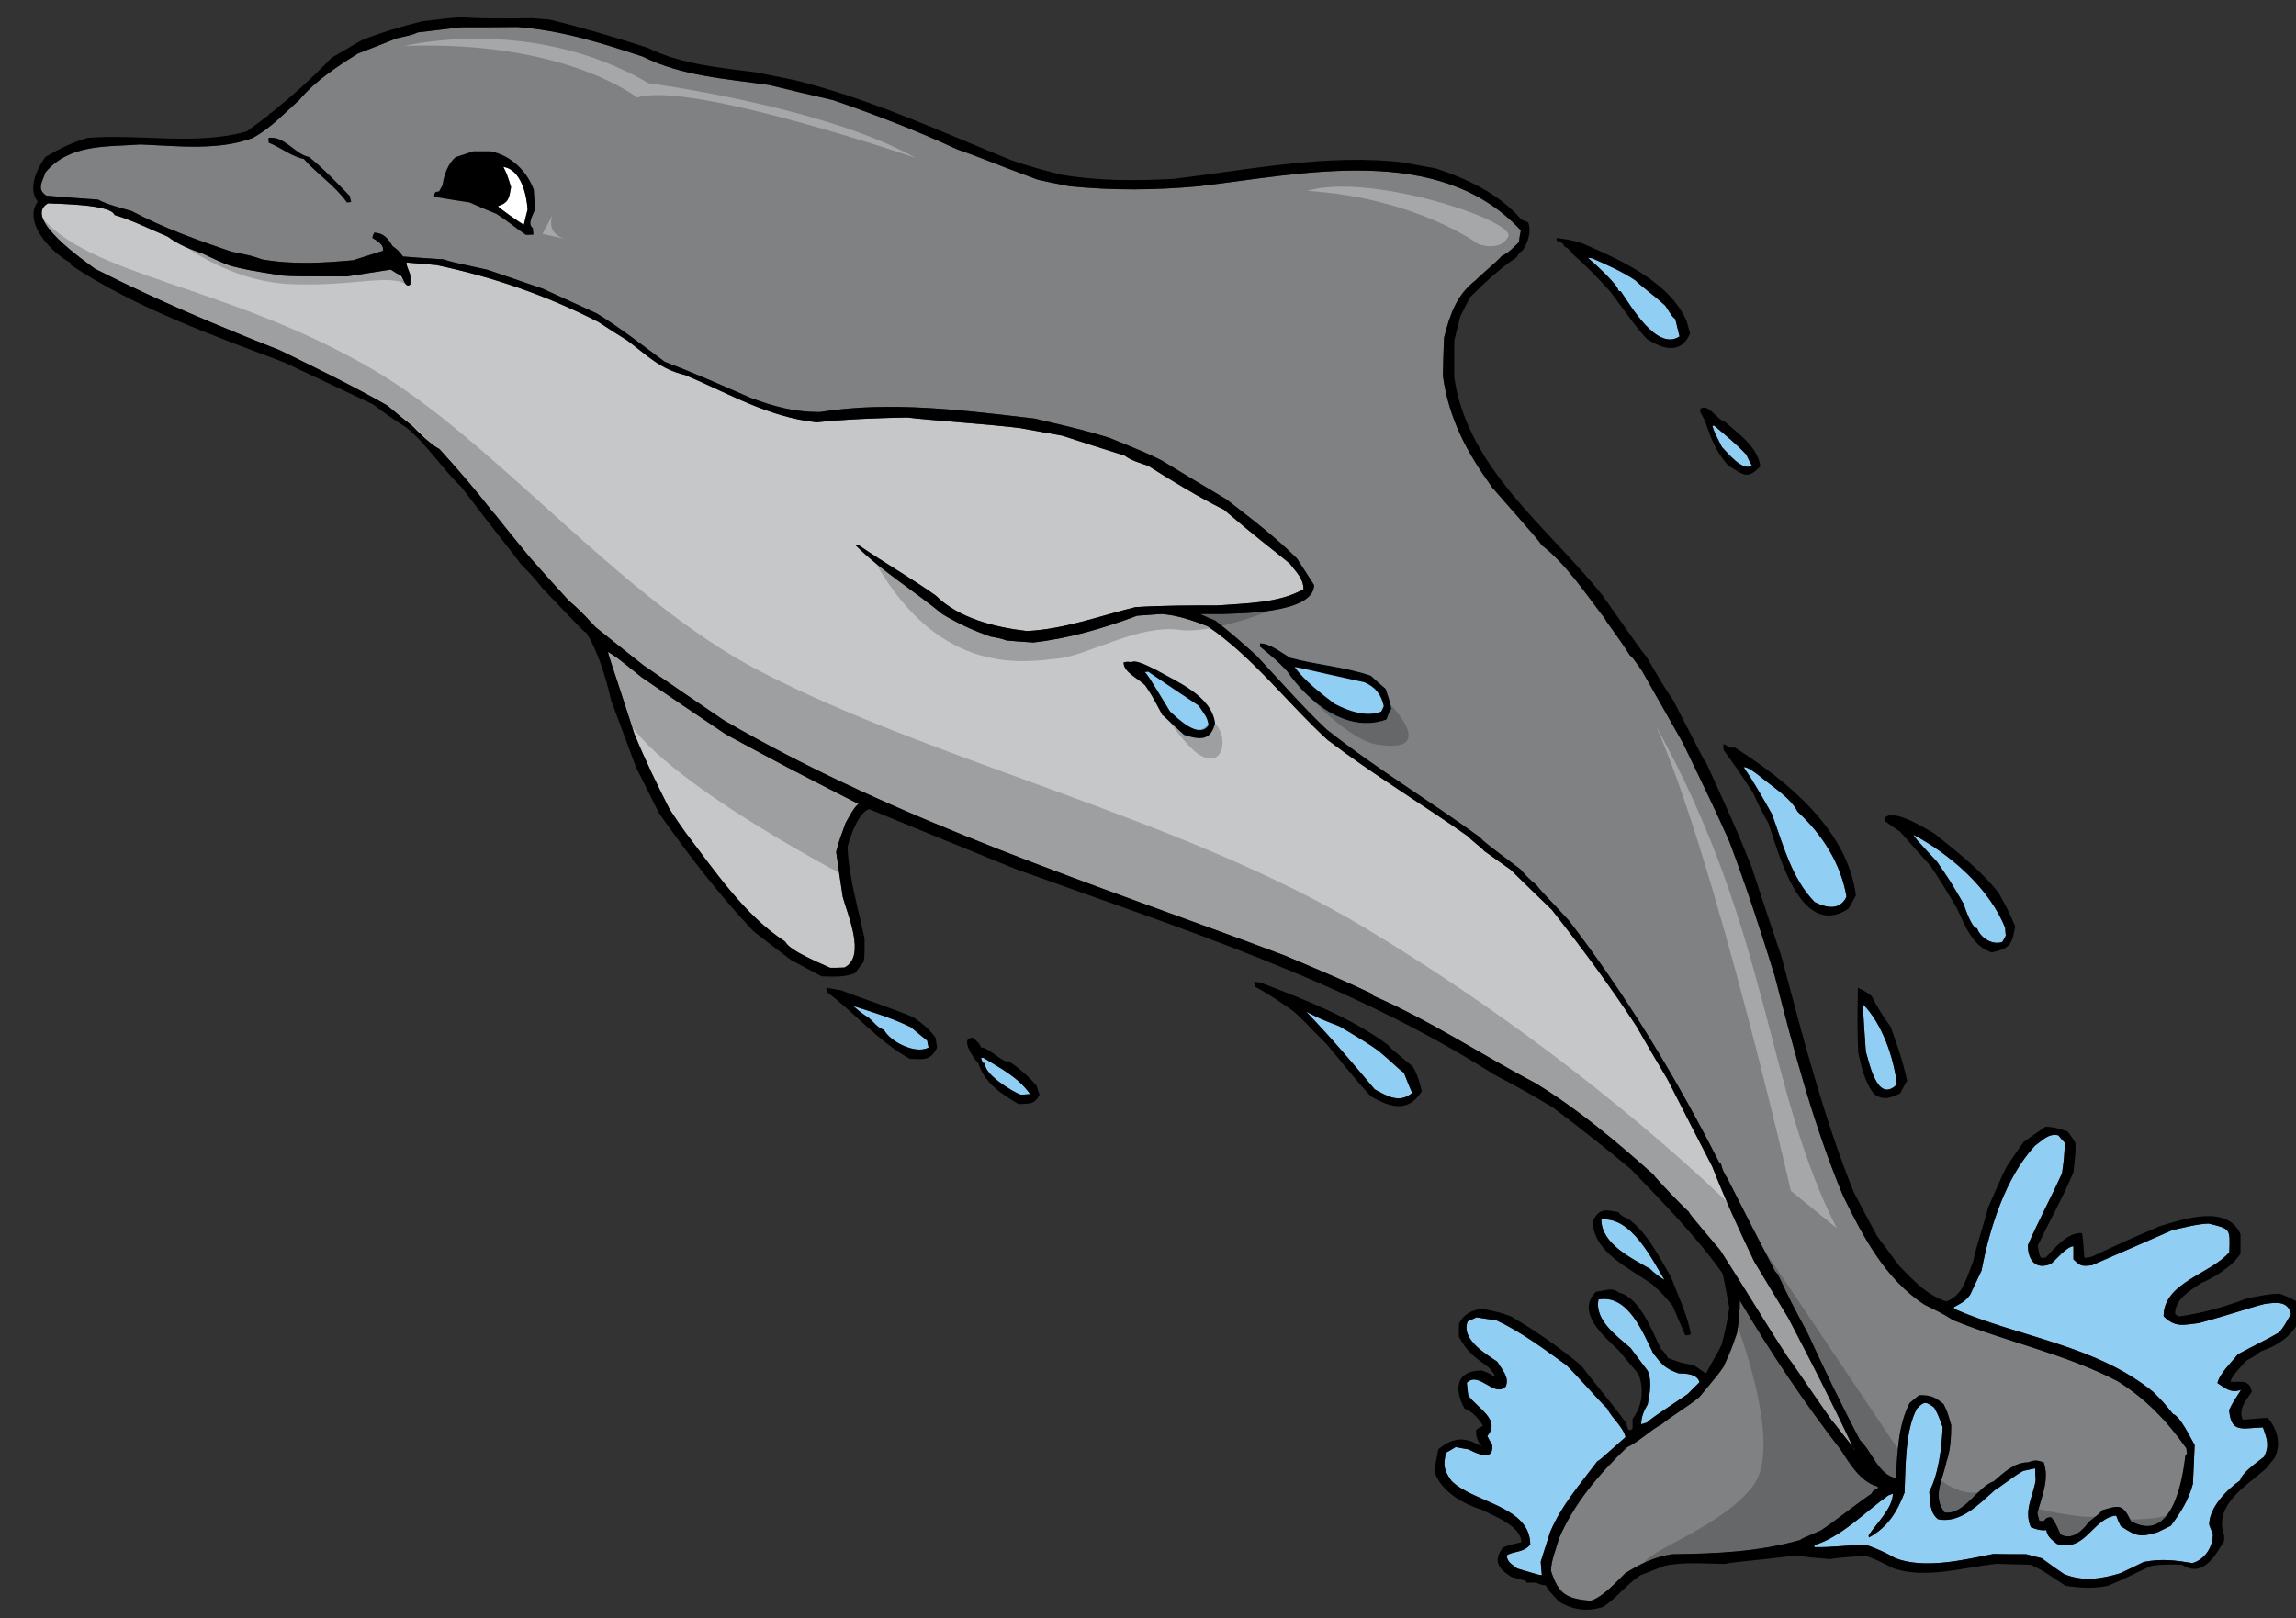
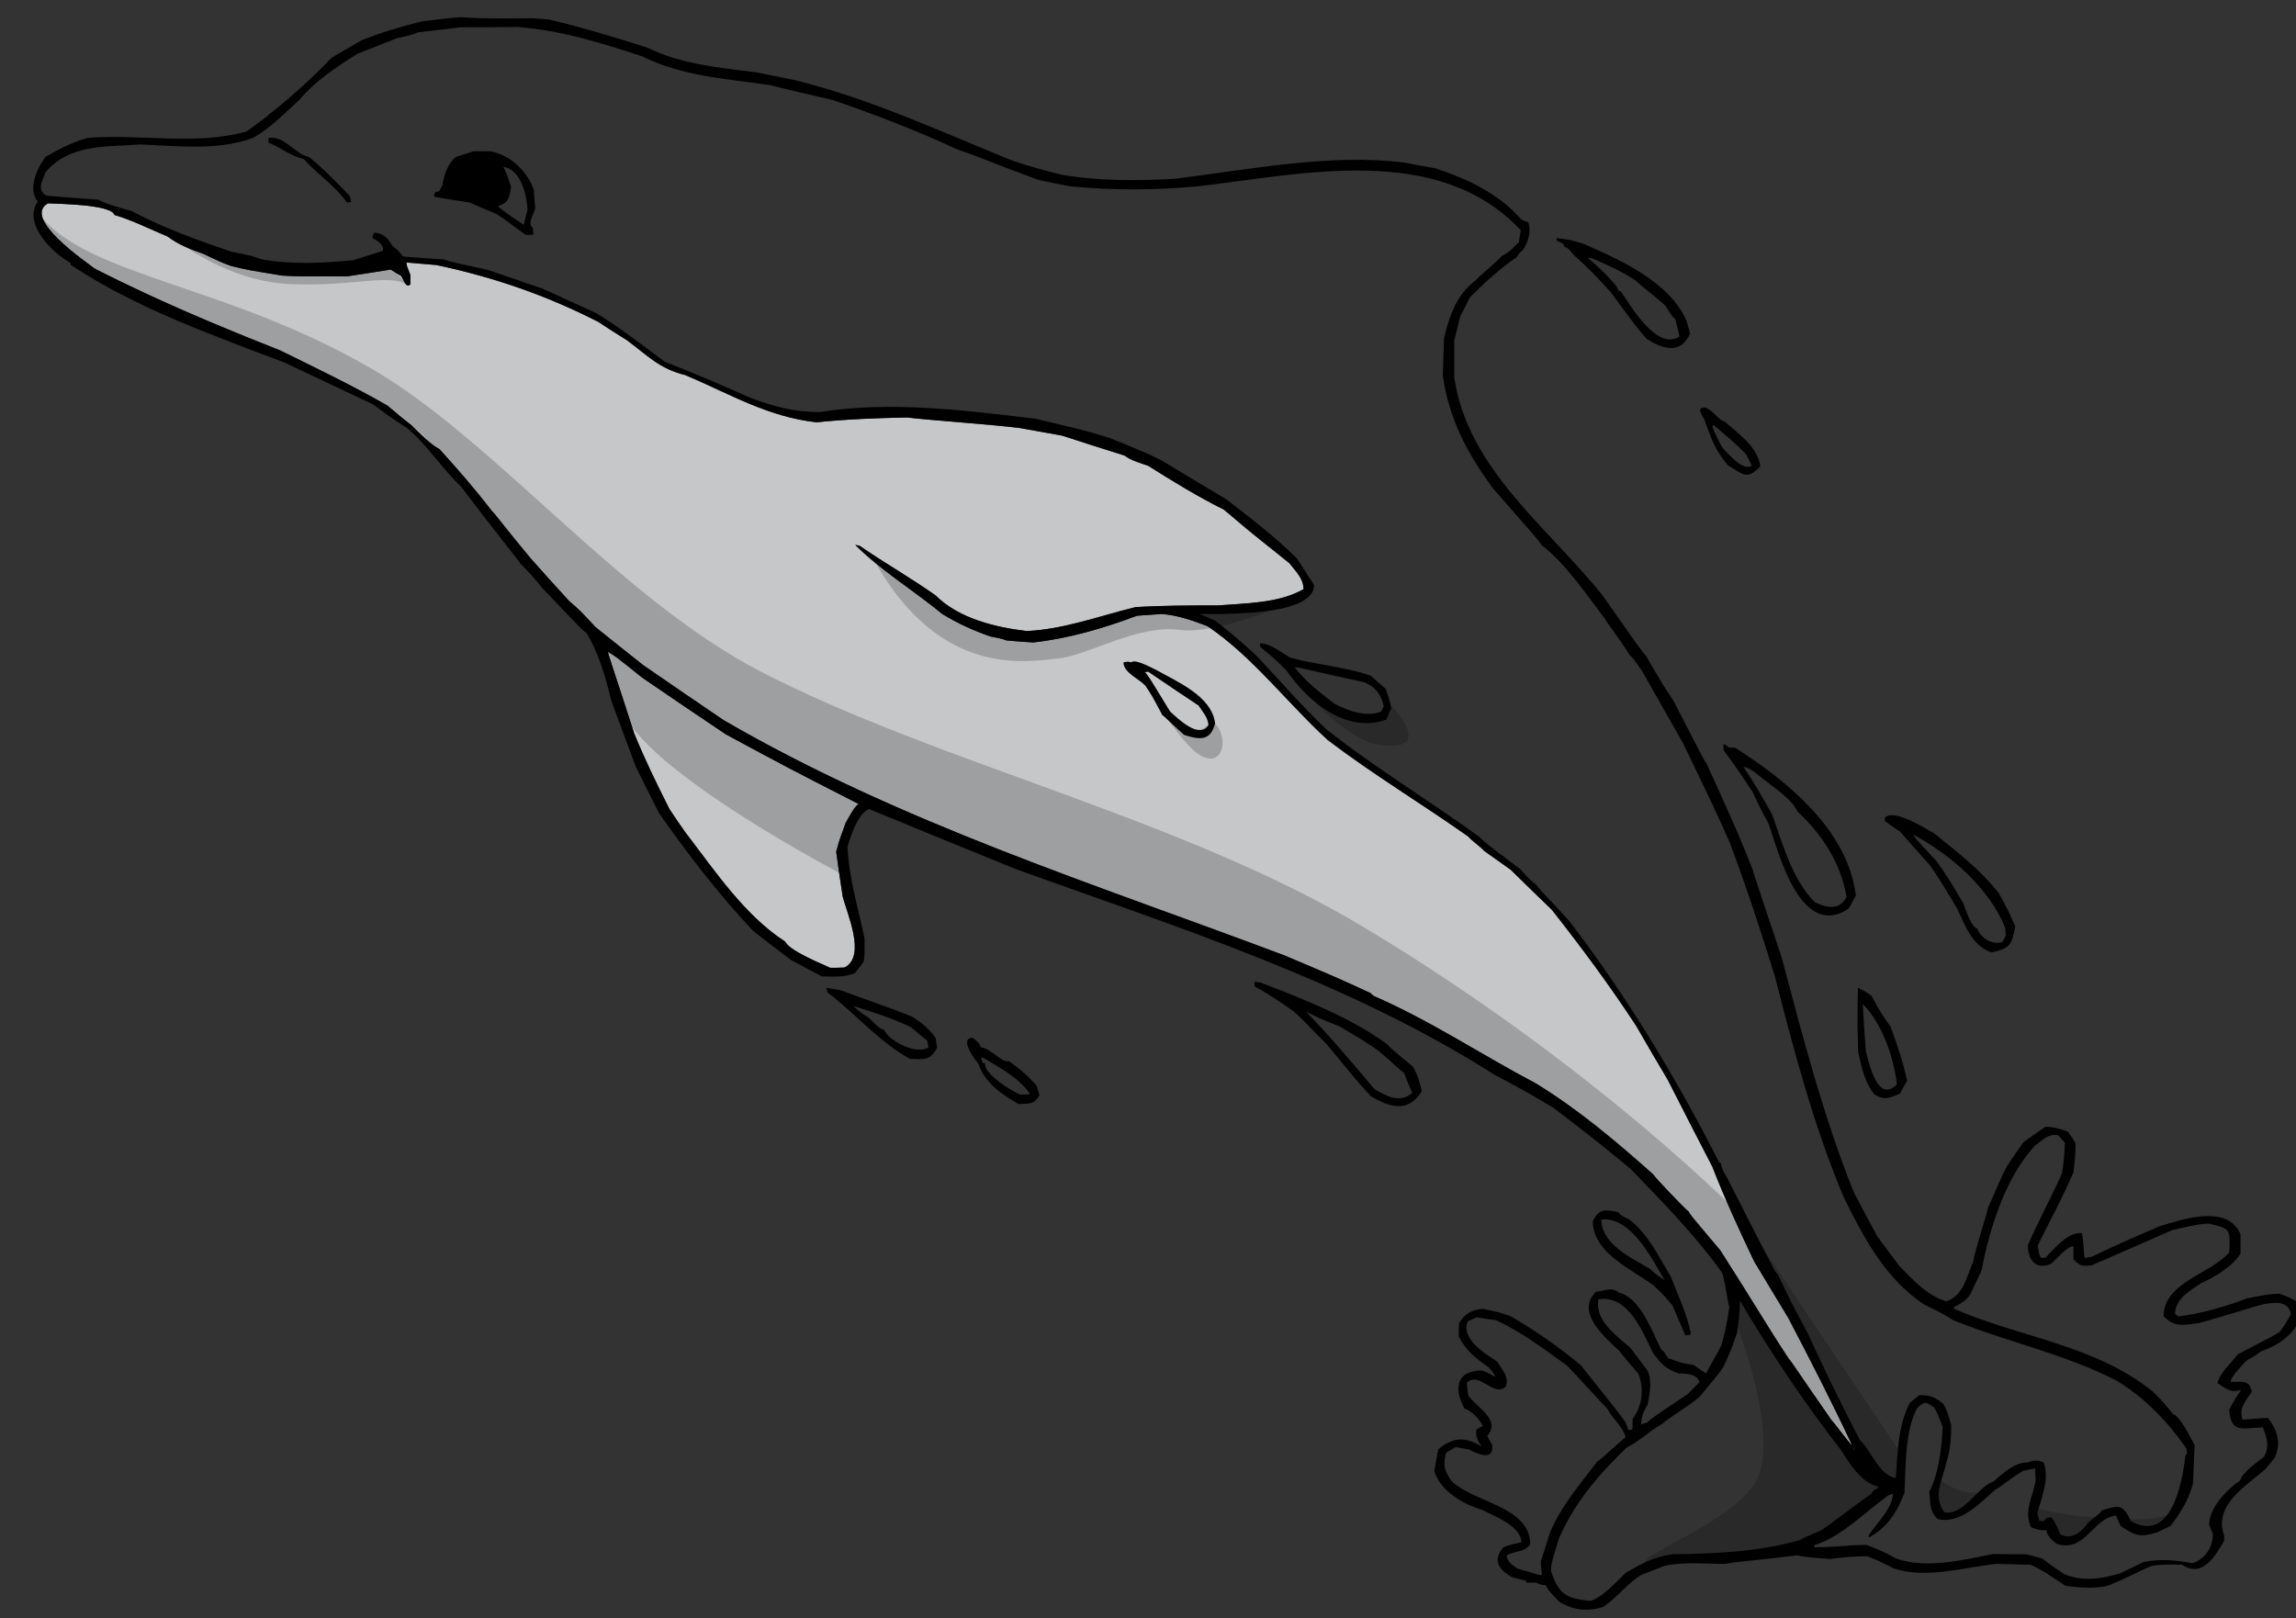
<svg xmlns="http://www.w3.org/2000/svg" version="1.1" id="Layer_1" x="0px" y="0px" width="200px" height="141px" viewBox="0 0 200 141" style="enable-background:new 0 0 200 141;" xml:space="preserve">
  <rect x="0" y="0" width="200" height="141" fill="#333333" stroke="none" />
-   <path id="color3" style="fill:#808183;" d="M4.032,17.045c1.487,0.123,2.998,0.249,4.51,0.346c0.768,0.422,2.057,0.744,2.923,0.992  c2.726,1.462,5.773,2.552,8.697,3.543c1.734,0.348,1.734,0.348,2.651,0.669c2.651,0.471,5.303,0.322,7.954,0.074  c0.843-0.273,1.71-0.545,2.577-0.818c0.174-0.52-0.569-0.917-0.892-1.114c0-0.175,0-0.175,0.149-0.472  c0.843,0.049,1.189,0.52,1.585,1.165c0.496,0.371,0.496,0.371,0.917,0.917c1.165,0.099,2.329,0.174,3.518,0.247  c0.793,0.248,0.793,0.248,3.866,0.916c1.586,0.546,3.171,1.091,4.782,1.636c1.561,0.719,3.122,1.438,4.707,2.156  c2.057,1.263,3.99,2.774,5.922,4.212c2.527,0.966,5.004,2.056,7.482,3.147c2.082,0.767,3.791,1.238,6.021,1.237  c6.146-0.99,12.612-0.148,18.732,0.57c4.212,0.991,4.212,0.991,6.467,1.66c3.221,1.313,3.221,1.313,4.584,1.981  c1.885,1.141,3.769,2.281,5.649,3.396c2.106,1.635,4.263,3.27,6.145,5.154c0.496,0.768,0.99,1.536,1.485,2.305  c0.001,2.551-6.862,2.453-7.827,2.526c-0.721,0-1.414,0-2.107,0c0.423,0.198,0.867,0.396,1.313,0.571  c1.238,0.942,2.452,2.007,3.593,3.048c2.006,2.13,3.989,4.435,6.121,6.441c4.262,3.371,8.969,6.194,13.354,9.393  c0.422,0.443,0.422,0.443,3.544,2.8c0.396,0.47,0.866,0.966,1.362,1.337c0.619,0.794,1.091,1.189,2.849,3.123  c5.007,6.517,9.366,13.727,13.083,21.061c0.05,0.024,0.1,0.049,0.148,0.073c0.123,0.546,0.248,0.817,0.569,1.313  c1.362,2.701,2.75,5.4,4.14,8.078c0.074,0.099,0.147,0.195,0.248,0.271c1.164,2.453,1.164,2.453,2.574,5.079  c1.463,3.172,2.975,6.319,4.609,9.415c0.966,0.867,1.609,3.023,3.097,3.271c0.173-2.229,0.175-4.51,1.216-6.541  c0.27-0.225,0.545-0.445,0.816-0.67c1.039-0.023,1.361,0.148,2.131,0.77c0.322,0.644,0.322,0.644,0.669,1.833  c0.001,0.966-0.073,2.306-0.421,3.196c-0.296,1.535-1.266,3.021-0.148,4.41c1.685,0.272,2.873-2.255,4.262-2.701  c0.867-0.742,1.785-1.66,2.998-1.66c0.595-0.223,0.792-0.197,1.363,0c0.52,1.438-0.174,2.998-0.547,4.41  c0.051,0.248,0.101,0.471,0.174,0.693c0.125,0,0.248,0,0.397,0c0.174-0.247,0.248-0.297,0.619-0.322  c0.348,0.348,0.619,1.043,0.818,1.487c0.965,0.57,1.933-0.298,2.451-1.065c1.065-0.842,1.065-0.842,1.141-1.016  c1.537-0.472,1.832-0.57,2.553,0.939c3.493,1.936,4.46-3.295,4.73-5.672c0.053-0.074,0.101-0.148,0.151-0.248  c-0.026-0.125-0.051-0.272-0.051-0.422c-1.685-2.379-3.543-4.336-6.021-5.871c-4.537-2.355-9.59-3.396-14.299-5.303  c-0.916-0.57-0.916-0.57-2.477-1.34c-3.419-2.204-5.376-5.945-7.11-9.488c-2.578-6.17-4.287-12.66-5.945-19.129  c-1.215-3.938-2.504-7.88-3.965-11.744c-1.313-2.923-1.313-2.923-4.039-8.572c-1.189-2.082-2.379-4.188-3.568-6.294  c-0.817-1.163-0.817-1.163-1.066-1.363c-1.14-1.808-2.079-2.923-2.155-3.17c-1.61-2.082-3.418-4.831-5.549-6.441  c-0.199-0.348-0.199-0.348-4.262-4.981c-2.231-3.097-3.768-5.946-4.313-9.736c0.024-1.091,0.049-2.206,0.1-3.321  c0.495-1.982,1.09-3.766,2.773-5.029c0.074-0.149,2.059-1.809,2.23-2.082c0.72-0.371,0.916-0.644,1.513-1.213  c0.049-0.347,0.1-0.694,0.174-1.041c-7.16-7.682-19.004-4.906-28.074-3.841c-3.84,0.348-7.407,0.373-11.222,0  c-0.942-0.173-1.859-0.371-2.776-0.57c-4.484-1.66-5.079-1.982-7.036-2.65c-3.521-1.635-7.136-3.023-10.804-4.287  c-1.858-0.42-3.716-0.867-5.55-1.313c-3.74-0.546-7.604-0.769-11.024-2.479c-3.691-1.214-7.061-2.279-10.926-2.577  c-1.636,0.025-3.271,0.025-4.907,0.024c-1.263,0.149-2.526,0.298-3.766,0.447c-0.447,0.198-0.447,0.198-1.859,0.52  c-1.114,0.446-2.229,0.893-3.345,1.313c-1.858,1.165-3.716,2.378-5.128,4.063c-1.338,1.19-2.453,2.428-4.039,3.296  c-2.998,1.14-6.666,0.694-9.787,0.57c-2.974,0.223-6.144-0.074-8.275,2.429C3.661,15.905,3.188,16.475,4.032,17.045z   M158.593,133.35c-1.585,0.67-1.585,0.67-1.782,0.818c-3.668,1.041-7.385,1.189-11.149,1.237c-1.537,0.225-2.802,0.844-4.089,1.659  c-0.819,0.795-1.934,2.059-3.023,2.403c-2.106-0.196-2.776-0.567-3.444-2.601c-0.002-0.916,0.445-1.883,0.668-2.775  c1.338-3.146,3.494-5.648,5.947-8.003c1.064-0.496,1.959-1.438,3.023-2.008c1.04-0.841,2.255-1.511,3.296-2.378  c1.709-2.057,1.709-2.057,2.105-2.651c0.668-1.485,0.668-1.485,1.164-2.924c0.148-0.892,0.248-1.907,0.248-2.823  c2.65,4.483,5.601,8.896,8.795,13.008c0.744,1.164,1.762,2.85,3.223,3.196c0,0.05,0,0.101,0,0.148  c-0.223,0.1-0.471,0.223-0.545,0.47C161.911,130.872,159.832,132.531,158.593,133.35z" />
  <path id="color2" style="fill:#C6C7C9;" d="M159.56,123.76c0.248,0.225,1.561,2.032,1.783,2.184  c-1.734-3.719-3.668-7.484-5.574-11.127c-0.992-1.635-1.983-3.271-2.975-4.93c-1.288-2.701-2.553-5.451-3.643-8.251  c-1.313-2.528-2.602-5.056-3.891-7.583c-0.916-1.535-1.834-3.097-2.727-4.658c-2.279-3.492-4.781-6.861-7.359-10.134  c-1.213-1.165-2.402-2.329-3.591-3.493c-0.769-0.545-1.537-1.09-2.304-1.636c-0.176-0.247-1.289-1.063-1.363-1.237  c-4.039-2.851-8.325-5.428-12.266-8.426c-3.519-3.221-6.491-7.211-10.457-9.91c-1.287-0.496-2.625-0.967-4.012-1.066  c-0.721,0.049-1.438,0.1-2.133,0.149c-2.923,1.09-5.921,1.981-9.043,2.329c-0.793-0.05-1.561-0.099-2.329-0.173  c-0.495-0.174-0.495-0.174-1.413-0.347c-1.535-0.545-2.799-1.115-4.187-1.958c-2.453-2.032-5.327-3.767-7.582-6.021  c0.124,0.024,0.247,0.048,0.372,0.073c2.155,1.486,4.509,2.825,6.639,4.336c2.008,2.007,5.205,2.775,7.929,3.096  c3.245-0.147,6.318-1.312,9.465-2.081c2.379-0.15,4.782-0.149,7.161-0.149c2.453-0.198,5.277-0.173,7.482-1.411  c0-0.967-0.693-1.562-1.214-2.254c-2.156-1.761-2.526-1.958-5.724-4.683c-2.207-1.09-4.51-2.503-6.59-3.817  c-0.695-0.247-1.462-0.445-2.058-0.892c-1.808-0.569-3.616-1.14-5.425-1.734c-1.238-0.223-2.479-0.446-3.717-0.669  c-2.626-0.323-7.483-0.644-9.813-0.916c-2.626,0.048-5.252,0.149-7.879,0.42c-4.261-0.47-7.557-2.477-11.421-4.111  c-2.255-0.545-3.271-1.687-5.105-3.048c-0.843-0.52-1.66-1.041-2.477-1.585c-4.56-2.329-9.093-3.89-14.099-4.956  c-0.893-0.075-1.76-0.149-2.626-0.223c0.025,0.272,0.025,0.272,0.347,1.09c0.001,0.273,0,0.545,0,0.818  c-0.396,0.396-0.619-0.521-0.818-0.743c-0.297-0.173-0.594-0.347-0.891-0.545c-1.289,0.198-2.552,0.397-3.817,0.595  c-4.41,0-4.41,0-5.649-0.075c-3.047-0.496-3.047-0.496-4.459-0.842c-0.867-0.323-0.867-0.323-2.428-1.065  c-1.09-0.371-2.155-0.792-3.073-1.487c-1.486-0.619-3.097-1.438-4.632-1.883c-0.298-0.941-5.005-0.966-5.798-1.016  c-2.304,1.289,3.32,5.104,4.088,5.698c5.253,2.677,10.654,4.957,16.13,7.112c3.122,1.536,6.318,3.072,9.341,4.806  c0.694,0.595,1.412,1.165,2.13,1.734c0.596,0.596,1.687,1.709,2.405,2.057c1.585,1.734,3.146,3.543,4.583,5.402  c0.372,0.371,0.595,0.767,3.296,4.038c1.114,1.264,2.255,2.527,3.394,3.767c0.991,0.867,0.991,0.867,2.329,2.305  c1.387,1.115,2.774,2.229,4.163,3.32c2.329,1.611,4.658,3.196,6.987,4.781c15.336,8.921,32.309,14.272,48.834,20.492  c4.686,1.981,4.686,1.981,7.533,3.297c0.074,0.099,0.174,0.172,0.272,0.246c4.905,2.131,9.39,5.129,14.099,7.606  c3.691,2.255,7.012,5.054,10.233,7.931c0.196,0.32,2.823,3.07,3.121,3.269c0.049,0.176,0.049,0.176,2.726,3.347  c2.924,4.559,3.74,6.046,5.924,9.391C156.165,118.78,156.486,119.352,159.56,123.76z M63.225,63.974  c5.178,2.799,5.178,2.799,11.571,6.07c-0.397,0.223-0.917,1.289-1.141,1.662c-0.296,0.892-0.495,1.237-0.817,2.501  c0.175,1.313,0.373,2.627,0.57,3.916c0.372,1.461,2.082,5.202,0.149,6.169c-0.422,0.024-0.843,0.024-1.238,0.024  c-0.446-0.224-3.568-1.463-3.916-2.279c-3.543-2.279-6.169-6.219-8.696-9.516c-0.471-0.668-0.942-1.338-1.388-2.03  c-1.09-2.156-2.156-4.336-3.073-6.591c-1.982-6.17-2.303-6.938-2.279-7.111c0.694,0.42,0.694,0.42,2.949,2.23  C58.344,60.679,60.772,62.337,63.225,63.974z" />
-   <path id="color1" style="fill:#91CEF4;" d="M198.534,116.08c-1.142,0.669-1.958,1.018-3.593,1.908  c-0.569,0.719-1.586,1.66-1.783,2.503c0.718,0.47,1.14,0.891,2.056,0.595c-0.72,1.114-0.72,1.114-1.04,1.759  c0.197,2.056,1.09,1.561,2.949,1.511c0.346,0.992,0.593,1.562,0.098,2.553c-0.619,0.496-1.933,1.389-2.08,2.057  c-1.142,0.794-2.703,2.354-2.703,3.867c0.101,0.272,0.199,0.543,0.324,0.792c0,1.14-0.67,2.23-1.783,2.552  c-1.537-0.248-2.676-0.396-4.237-0.1c-0.693,0.347-1.39,0.669-2.058,0.99c-1.66,0.494-3.221,0.744-4.882,0.074  c-0.669-0.444-1.313-0.916-1.956-1.388c-0.447-0.099-0.894-0.223-1.338-0.347c-0.967,0-1.934,0-2.875-0.023  c-2.576,0.52-5.996,1.338-8.523,0.369c-0.817-0.47-1.635-0.842-2.553-1.163c-1.511,0-2.996,0.247-4.509,0.198c0-0.049,0-0.1,0-0.174  c2.329-0.694,4.484-2.948,6.442-4.336c0.124-0.051,0.246-0.1,0.396-0.148c0,1.238-1.412,2.576-2.105,3.617  c0,0.075,0,0.148,0.023,0.198c1.637-0.893,2.453-2.229,3.098-3.915c0.101-2.155,0.025-5.4,1.092-7.334  c0.645-0.644,0.768-0.596,1.484-0.073c0.324,0.569,0.324,0.569,0.744,1.708c-0.074,1.76-0.348,4.063-1.164,5.625  c0.073,0.843,0.024,1.833,0.768,2.404c1.982,0.396,3.592-1.362,4.955-2.553c0.694-0.422,1.636-1.213,2.452-1.66  c0.349-0.074,0.695-0.149,1.041-0.224c0,0.347,0.024,0.693,0.05,1.04c-0.247,1.486-1.04,2.627-0.42,4.088  c0.52,0.198,0.815,0.299,1.362,0.249c0,0.521,0.569,0.941,0.916,1.214c2.5,0.742,3.098-2.254,5.152-2.478  c0.125,0.321,0.249,0.619,0.396,0.916c1.363,0.894,1.66,0.992,3.197,0.546c0.368-0.174,0.768-0.372,1.164-0.57  c0.866-1.164,1.561-2.254,1.932-3.666c0.051-1.115,0.1-2.229,0.149-3.371c-0.372-0.619-1.239-2.502-1.884-2.699  c-0.866-1.066-0.866-1.066-1.734-1.935c-5.029-4.088-11.596-4.731-17.344-7.233c0-0.049,0-0.1,0-0.147  c0.596-0.321,1.04-0.546,1.412-1.091c0.322-0.694,0.644-1.387,0.991-2.105c0.692-3.666,2.081-8.104,4.659-10.879  c0.643-0.445,1.162-1.09,2.029-0.891c0.174,0.222,0.371,0.445,0.57,0.645c-0.072,1.387-0.072,1.387-0.248,2.65  c-0.942,2.104-2.057,4.162-2.975,6.268c0,1.34,0.695,2.183,2.008,1.635c0.445-0.369,1.389-1.534,1.958-1.534  c0,0.396-0.001,0.768,0,1.141c0.643,0.619,0.718,0.595,1.586,0.521c2.328-1.016,4.683-2.032,7.036-3.071  c1.041-0.224,2.082-0.521,3.146-0.569c1.932,0.469,1.883,0.422,1.809,2.502c-1.635,1.907-5.723,2.625-5.723,5.573  c0.989,0.991,1.686,0.769,3.072,0.595c2.502-0.668,4.41-1.338,5.697-1.658c1.017-0.149,2.057-0.299,2.328,0.867  C198.955,115.559,198.955,115.559,198.534,116.08z M146.997,121.457c0.346-0.348,0.694-0.693,1.041-1.041  c-0.175-0.721-1.165-0.768-1.81-0.768c-1.213-0.446-1.461-0.77-2.229-1.76c-0.894-1.81-2.183-5.154-4.758-4.684  c-0.371,1.811,1.61,3.195,2.798,4.236c0.496,0.67,0.992,1.338,1.486,1.982c0.398,0.941,0.174,1.982,0,2.922  c-0.321,0.521-0.568,1.117-0.568,1.734c0.148-0.048,0.32-0.098,0.496-0.146C143.898,123.538,143.898,123.538,146.997,121.457z   M141.596,125.198c-0.222-0.917-1.164-1.611-1.609-2.503c-0.844-0.818-2.578-2.825-3.543-3.766c-1.959-1.412-3.939-2.899-6.12-3.916  c-0.57-0.074-1.14-0.147-1.709-0.248c-0.273,0.125-0.521,0.248-0.771,0.349c-0.617,1.586,1.637,2.872,2.578,3.517  c0.421,0.72,1.064,1.314,0.743,2.156c-1.019,1.017-2.33-1.388-3.396-0.323c0.025,0.373,0.074,0.744,0.123,1.092  c0.721,1.09,2.898,2.104,1.66,3.543c0.124,0.271,0.273,0.521,0.422,0.769c0.172,1.511-1.338,0.768-2.057,0.397  c-0.371-0.052-0.744-0.127-1.115-0.199c-0.298,0.173-0.568,0.347-0.843,0.494c-0.273,1.115-0.173,1.537,0.472,2.453  c1.907,1.908,6.862,2.182,6.863,5.551c-0.645,0.744-1.34,0.52-2.057,0.941c0.074,0.619,0.421,0.742,0.916,1.139  c1.982,0.597,1.982,0.597,2.156,0.571c-0.051-0.373-0.074-0.768-0.1-1.164c0.272-0.843,0.546-1.711,0.817-2.577  c0.968-2.305,2.627-4.189,4.113-6.17C139.314,127.229,139.314,127.229,141.596,125.198z M171.031,78.717  c0.146,0.422,0.719,2.155,1.189,2.155c0.271,0.817,1.338,1.511,2.204,1.188c0.099-0.174,0.198-0.348,0.296-0.545  c-0.022-0.224-0.049-0.447-0.049-0.67c-1.363-3.443-4.781-6.416-8.003-8.128c0.15,0.3,0.15,0.3,2.058,2.354  C169.867,76.734,169.867,76.734,171.031,78.717z M162.532,91.625c-0.101-1.389-0.198-2.773-0.272-4.163  c1.686,1.687,2.727,4.708,2.975,7.013C163.523,96.186,162.83,92.565,162.532,91.625z M154.355,70.937  c-0.793-1.413-1.562-2.776-2.478-4.114c0.446,0,1.066,0.545,1.411,0.792c1.019,0.867,2.703,1.883,3.297,3.098  c2.156,1.982,3.767,4.51,4.263,7.407c-0.57,1.215-1.734,0.991-2.775,0.472C156.066,76.534,155.322,73.587,154.355,70.937z   M149.993,38.949c-0.667-1.313-0.667-1.313-0.841-1.858c0.05-0.001,0.1-0.001,0.148-0.026c0.967,0.818,1.957,1.61,2.825,2.552  c0.147,0.322,0.297,0.644,0.472,0.942C151.803,41.129,150.441,39.394,149.993,38.949z M138.301,22.446  c0.123,0.025,0.248,0.05,0.37,0.05c1.313,0.57,2.602,1.14,3.791,1.933c0.422,0.445,1.638,1.313,2.603,2.206  c0.619,0.966,0.619,0.966,0.867,1.165c0.125,0.52,0.248,1.016,0.371,1.51c-1.982,1.314-4.263-2.699-5.128-3.938  c-0.075,0-0.147-0.024-0.198-0.05C140.977,24.825,138.723,22.793,138.301,22.446z M139.488,106.243  c2.628-0.271,4.41,3.469,5.502,5.253c-0.247-0.1-1.041-0.693-1.239-0.941C142.189,109.639,139.488,108.398,139.488,106.243z   M122.294,93.459c0.224,0.594,0.472,1.189,0.718,1.759c-1.113,0.941-2.205,0.272-3.269-0.321c-1.934-2.305-3.891-4.608-5.973-6.766  c1.215,0.618,1.215,0.618,2.924,1.288c2.404,1.438,2.404,1.438,3.396,2.133C121.477,92.716,121.699,93.038,122.294,93.459z   M112.779,58.125c0.248-0.025,1.484,0.323,6.07,1.314c0.967,0.42,1.463,1.065,1.685,2.081c-0.073,0.174-0.148,0.322-0.222,0.47  c-1.313,0.521-2.926-0.073-4.088-0.694C114.986,60.331,113.721,59.389,112.779,58.125z M104.404,61.471  c0.396,0.619,0.794,0.99,0.867,1.709c-0.844,1.265-2.726-0.645-3.346-1.191c-1.932-3.17-1.932-3.17-2.205-3.443  c0.099,0,0.198,0,0.298-0.024C101.48,59.514,102.943,60.505,104.404,61.471z M89.737,95.316c-0.273,0.024-0.545,0.049-0.819,0.05  c-0.644-0.198-3.319-1.833-3.097-2.751c-0.074,0-0.147,0.001-0.222-0.023c-0.05-0.123-0.1-0.273-0.15-0.422  c0.05,0,0.125,0,0.198-0.025C87.209,93.111,88.646,93.805,89.737,95.316z M80.767,90.657c0.025,0.198,0.075,0.397,0.125,0.596  c-1.089,0.646-3.369-0.494-3.89-1.536c-0.521-0.125-0.941-0.719-1.338-1.064c-0.495-0.272-0.892-0.619-1.339-1.017  c1.71,0.546,3.419,1.065,5.031,1.857C79.827,89.891,80.297,90.287,80.767,90.657z M119.419,58.869  c0.422,0.397,0.843,0.77,1.289,1.139c0.198,0.596,0.395,1.117,0.495,1.76c-0.123,0.099-0.123,0.099-0.421,0.917  c-3.47,1.264-6.839-1.536-8.696-4.237c-0.893-0.917-0.893-0.917-2.329-2.106c0-0.099,0-0.198,0-0.297  c0.894,0,1.835,0.792,2.603,1.237C114.661,57.927,117.165,58.076,119.419,58.869z M103.143,64.023  c-1.638-1.461-1.711-1.635-1.885-1.709c-0.967-1.809-0.967-1.809-1.512-2.602c-0.569-0.595-1.882-1.115-1.882-2.007  c0.247-0.049,0.446-0.099,0.669,0c0.347-0.346,1.809,0.496,2.154,0.643c1.834,1.042,4.857,2.281,5.154,4.659  C105.471,64.568,104.504,64.469,103.143,64.023z" />
-   <path id="fill" style="fill:#FFFFFF;" d="M43.377,17.961c-0.024,0.076,2.032,1.537,2.255,1.61c0.099-0.42,0.199-0.868,0.322-1.313  c-0.074-1.214-0.545-3.494-2.106-3.716c0.322,0.643,0.322,0.643,0.669,1.758C44.344,17.243,44.345,17.64,43.377,17.961z" />
  <path id="outline" d="M168.105,75.369c0.77,1.117,0.77,1.117,2.355,3.742c0.694,1.462,1.313,3.296,3.022,3.865  c1.586-0.347,1.783-0.668,2.058-2.278c-0.694-1.563-0.694-1.563-1.438-2.899c-1.586-2.031-3.642-3.593-5.625-5.201  c-0.742-0.396-3.468-2.182-4.285-1.363v0.297c0.42,0.322,0.867,0.619,1.314,0.917C166.372,73.44,167.24,74.405,168.105,75.369z   M174.673,80.846c0,0.225,0.025,0.447,0.05,0.672c-0.099,0.196-0.197,0.371-0.297,0.543c-0.867,0.322-1.933-0.371-2.205-1.188  c-0.471,0-1.041-1.734-1.188-2.155c-1.164-1.981-1.164-1.981-2.304-3.644c-1.908-2.057-1.908-2.057-2.059-2.354  C169.891,74.43,173.31,77.402,174.673,80.846z M150.663,65.139c-0.222-0.075-0.27-0.297-0.544-0.297  c0.001,0.173,0,0.346,0.023,0.519c0.992,1.339,0.992,1.339,2.553,3.692c0.619,1.338,0.619,1.338,1.338,2.653  c0.842,2.278,2.701,10.231,6.963,7.479c0.396-0.567,0.546-1.064,0.669-1.139c-0.692-5.724-5.972-10.01-10.529-12.908H150.663  L150.663,65.139z M153.289,67.615c1.018,0.867,2.703,1.883,3.297,3.098c2.156,1.982,3.766,4.51,4.262,7.407  c-0.568,1.215-1.734,0.991-2.773,0.472c-2.008-2.058-2.752-5.005-3.717-7.655c-0.795-1.413-1.564-2.776-2.48-4.114  C152.324,66.823,152.943,67.368,153.289,67.615z M163.275,95.342c0.867,0.545,1.314,0.322,2.23-0.074  c0.198-0.371,0.395-0.742,0.619-1.115c-0.347-1.635-0.867-3.146-1.437-4.707c-0.844-1.189-0.844-1.189-1.66-2.676  c-0.496-0.373-0.496-0.373-1.19-0.72c-0.049,3.099-0.049,3.099,0.024,5.65C162.16,92.964,162.434,94.324,163.275,95.342z   M165.232,94.475c-1.709,1.711-2.402-1.908-2.7-2.85c-0.101-1.389-0.198-2.773-0.272-4.163  C163.945,89.148,164.984,92.17,165.232,94.475z M150.54,40.559c1.413,0.842,1.636,1.239,2.801,0.074  c-0.249-1.734-1.884-2.824-3.122-3.915c-0.669-0.149-1.486-1.71-2.131-1.064c-0.001,0.222-0.001,0.222,0.396,0.941  C149.055,38.206,149.4,39.246,150.54,40.559z M149.302,37.064c0.966,0.818,1.957,1.61,2.825,2.552  c0.148,0.322,0.297,0.644,0.471,0.942c-0.795,0.57-2.156-1.165-2.604-1.61c-0.667-1.313-0.667-1.313-0.84-1.858  C149.202,37.09,149.252,37.09,149.302,37.064z M136.244,21.479c0.371,0.124,0.568,0.372,0.816,0.72  c1.166,0.99,2.207,2.105,3.222,3.221c2.354,3.196,2.354,3.196,3.172,4.113c1.362,0.868,2.948,1.388,3.767-0.47  c-0.1-0.348-0.197-0.719-0.298-1.09c-1.487-3.444-5.872-5.377-9.069-6.765c-0.742-0.249-1.511-0.397-2.276-0.471  c-0.001,0.099,0.023,0.174,0.048,0.248C135.873,21.109,136.244,21.158,136.244,21.479z M138.671,22.496  c1.313,0.57,2.602,1.14,3.791,1.933c0.422,0.445,1.638,1.313,2.603,2.206c0.619,0.966,0.619,0.966,0.867,1.165  c0.125,0.52,0.248,1.016,0.371,1.51c-1.982,1.314-4.263-2.699-5.128-3.938c-0.075,0-0.147-0.024-0.198-0.05  c0-0.495-2.254-2.527-2.676-2.874C138.424,22.471,138.549,22.496,138.671,22.496z M100.687,58.348  c-0.347-0.147-1.808-0.989-2.154-0.643c-0.223-0.099-0.422-0.049-0.669,0c0,0.892,1.313,1.412,1.882,2.007  c0.545,0.793,0.545,0.793,1.512,2.602c0.174,0.074,0.247,0.248,1.885,1.709c1.361,0.446,2.328,0.545,2.699-1.017  C105.545,60.628,102.521,59.389,100.687,58.348z M101.927,61.989c-1.932-3.17-1.932-3.17-2.205-3.443c0.099,0,0.198,0,0.298-0.024  c1.46,0.991,2.923,1.982,4.384,2.948c0.396,0.619,0.794,0.99,0.867,1.709C104.43,64.445,102.547,62.536,101.927,61.989z   M79.527,88.604c-2.501-1.017-3.666-1.34-6.268-2.33c-0.447-0.074-0.867-0.149-1.289-0.224c0.025,0.148,0.074,0.298,0.124,0.421  c2.454,1.858,4.461,4.286,7.162,5.773c1.238,0.051,1.809,0.174,2.378-0.991c-0.049-0.272-0.1-0.544-0.124-0.817  C80.991,89.666,80.297,89.122,79.527,88.604z M77.001,89.717c-0.521-0.125-0.941-0.719-1.338-1.064  c-0.495-0.272-0.892-0.619-1.339-1.017c1.71,0.546,3.419,1.065,5.031,1.857c0.472,0.397,0.942,0.794,1.412,1.164  c0.025,0.198,0.075,0.397,0.125,0.596C79.802,91.897,77.522,90.759,77.001,89.717z M143.949,111.917  c0.893,0.817,0.893,0.817,1.734,1.81c0.371,0.866,0.743,1.733,1.114,2.602c0.349,0,0.349,0,0.495-0.123  c-0.32-1.686-1.141-3.395-1.759-5.005c-1.066-1.761-1.982-3.741-3.644-4.98c-0.347-0.174-0.718-0.298-0.916-0.618  c-1.214-0.248-1.66-0.299-2.23,0.768C138.746,109.117,142.041,110.529,143.949,111.917z M144.99,111.496  c-0.247-0.1-1.041-0.693-1.239-0.941c-1.562-0.916-4.262-2.154-4.262-4.312C142.116,105.973,143.898,109.712,144.99,111.496z   M23.408,12.437c-0.024-0.125-0.024-0.272-0.024-0.421c1.412-0.222,2.279,1.413,3.543,1.66c1.264,1.016,2.402,2.229,3.542,3.395  c0.025,0.173,0.075,0.346,0.124,0.52c-0.124,0.024-0.248,0.049-0.372,0.049c-1.064-1.487-2.576-2.454-3.766-3.791  C25.415,13.651,24.424,12.832,23.408,12.437z M196.924,117.74c1.76-0.62,2.873-1.486,3.643-3.197  c-0.224-0.866-0.224-0.866-0.373-1.089c-0.768-0.422-0.768-0.422-1.609-0.744c-0.966,0-1.882,0.224-2.822,0.397  c-2.059,0.769-3.842,1.287-5.998,1.586c-0.099-0.075-0.197-0.149-0.297-0.224c0-1.313,1.288-2.008,2.254-2.677  c1.166-0.495,2.775-1.486,3.444-2.577c0.001-0.545,0-1.114,0-1.686c-1.14-2.651-5.03-1.313-7.062-0.693  c-3.049,1.313-3.049,1.313-5.896,2.651c-0.223,0.049-0.423,0.074-0.62,0.099c-0.073-0.173-0.049-0.991-0.224-2.153  c-1.213-0.149-2.428,1.36-3.172,2.129c-0.148,0.025-0.271,0.025-0.396,0.025c-0.149-0.224-0.149-0.224-0.297-1.064  c1.039-2.156,2.204-4.215,3.121-6.418c0.174-1.66,0.174-1.66,0.174-2.504c-0.422-0.767-0.595-0.843-0.67-1.015  c-0.692-0.248-1.237-0.421-1.957-0.422c-0.644,0.444-1.289,0.892-1.907,1.338c-0.496,0.692-0.967,1.388-1.438,2.08  c-0.645,1.241-0.967,2.157-1.635,3.594c-0.396,1.587-0.992,3.147-1.314,4.757c-0.596,1.391-0.841,2.9-2.328,3.445  c-1.76-0.57-2.824-1.809-4.088-3.072c-0.645-0.867-1.289-1.734-1.934-2.602c-0.693-1.29-1.389-2.577-2.057-3.866  c-2.677-6.689-4.436-13.553-6.294-20.516c-0.866-2.552-1.71-5.104-2.552-7.681c-1.189-3.072-2.602-6.121-3.967-9.119  c-0.246-0.346-0.246-0.346-2.896-5.501c-0.818-1.214-0.818-1.214-2.354-3.84c-0.446-0.52-0.446-0.52-3.842-5.351  c-4.756-5.922-11.72-11.001-12.885-18.955V29.68c0.174-0.694,0.348-1.387,0.521-2.106c0.271-0.544,0.544-1.09,0.842-1.66  c1.264-1.264,2.578-2.502,4.064-3.494c0.248-0.397,0.248-0.397,0.545-0.619c0.445-0.694,0.768-1.586,0.471-2.429  c-0.197-0.074-0.396-0.148-0.596-0.248c-1.957-2.254-4.709-3.542-7.481-4.46c-0.894-0.148-1.785-0.322-2.677-0.495  c-6.59-0.818-13.578,0.619-20.094,1.412c-3.321,0.174-6.467,0.198-9.738-0.347c-1.536-0.371-3.047-0.793-4.534-1.313  c-6.194-2.527-12.24-5.327-18.757-6.938c-1.115-0.223-2.206-0.446-3.295-0.668c-3.222-0.422-6.591-0.694-9.541-2.156  c-2.823-0.917-5.673-1.758-8.547-2.453c-0.498-0.034-0.988-0.081-1.485-0.12c-2.032,0.023-4.063,0.056-6.093-0.074  c-0.028-0.002-0.052-0.011-0.08-0.014c-0.998,0.063-1.554,0.131-3.417,0.357c-1.81,0.446-3.569,0.966-5.303,1.66  c-0.867,0.496-1.709,0.991-2.551,1.486c-0.028,0.022-0.056,0.044-0.084,0.066c-1.602,1.675-3.314,3.237-5.129,4.685  c-0.096,0.076-0.195,0.144-0.297,0.206c0.001,0.015,0.009,0.034,0.009,0.049c-0.645,0.496-1.289,0.966-1.933,1.437  c-4.385,1.264-9.391,0.198-13.875,0.57c-1.413,0.421-2.428,0.941-3.667,1.66c-0.743,1.016-1.561,2.751-0.668,3.891  c-1.338,1.882,1.288,4.509,2.85,5.326c0,0.074,0.024,0.149,0.049,0.199c5.625,3.741,12.34,6.119,18.608,8.499  c2.552,1.214,5.129,2.428,7.705,3.642c1.537,1.141,1.537,1.141,2.924,2.033c1.784,1.462,3.098,3.592,4.757,5.153  c3.122,4.137,4.782,6.12,5.154,6.689c0.693,0.694,1.338,1.388,1.932,2.157c3.618,3.791,3.618,3.791,3.792,3.839  c1.089,1.76,1.709,3.915,2.179,5.922c0.718,1.933,1.438,3.865,2.157,5.798c0.668,1.338,1.336,2.675,2.006,4.013  c2.552,3.618,5.203,7.087,8.25,10.308c1.091,0.844,2.181,1.686,3.271,2.504c0.867,0.47,1.76,0.941,2.652,1.412  c1.115,0.023,1.882,0.101,2.898-0.272c0.248-0.323,0.496-0.646,0.743-0.968c0.099-0.445,0.099-0.445,0.099-2.029  c-0.545-2.678-1.363-5.254-1.486-8.004c0.223-0.842,0.916-2.973,1.882-3.296c4.262,1.759,8.523,3.493,12.784,5.228  c14.148,5.104,28.891,9.764,41.65,17.891c2.701,1.437,2.701,1.437,5.129,2.875c2.307,1.733,4.562,3.518,6.766,5.352  c2.824,2.924,5.65,5.797,8.003,9.092c0.349,1.413,0.422,2.33,0.597,2.95c-0.148,1.142-0.373,2.155-0.67,3.271  c-0.322,0.72-0.472,0.843-1.363,2.504c-0.371-0.248-0.744-0.496-1.09-0.743c-0.892-0.101-1.363-0.273-2.205-0.595  c-0.371-0.571-0.371-0.571-0.619-0.77c-0.768-1.537-1.81-4.484-3.666-4.932c-0.619-0.521-1.239-0.147-2.008-0.073  c-1.832,1.834,0.842,3.989,2.03,5.153c0.545,0.67,1.091,1.338,1.66,1.981c0.52,1.263,0.372,2.824-0.495,3.938v0.818  c-0.05,0.049-0.098,0.098-0.123,0.148h-0.248c-0.074-0.197-0.148-0.422-0.224-0.645c-0.892-1.289-3.444-4.336-3.865-4.957  c-1.933-1.609-3.987-3.047-6.17-4.311c-0.917-0.322-0.917-0.322-2.452-0.644c-0.917,0.099-1.585,0.446-2.031,1.264  c-0.024,0.396-0.024,0.793-0.024,1.165c0.719,1.337,1.411,1.809,2.627,2.7c0.444,0.521,0.444,0.521,0.544,0.816  c-0.668-0.395-0.668-0.395-1.164-0.568c-2.255,0-2.452,1.608-1.512,3.319c0.646,0.197,1.289,0.917,1.609,1.513  c-0.42,0.196-0.42,0.196-0.595,0.371c0,0.693,0.1,0.842,0.472,1.412c-1.462-0.869-2.453-0.817-3.766,0.248  c-0.126,0.643-0.248,1.286-0.35,1.907c0.549,1.759,2.529,2.873,4.164,3.37c0.916,0.494,3.42,1.385,3.418,2.824  c-1.263,0.297-1.263,0.297-1.609,0.47c-0.842,1.115-0.471,1.785,0.744,2.552c0.396,0.125,0.816,0.225,1.238,0.323  c0.025,0.074,0.049,0.124,0.074,0.173c0.273,0,0.545,0,0.842,0c0.446,0.198,0.446,0.198,0.818,0.223  c0.297,0.496,0.297,0.496,1.188,1.436c1.24,0.745,2.453,0.896,3.842,0.448c1.14-0.743,2.081-2.008,3.246-2.751  c0.693-0.271,1.388-0.544,2.08-0.817c1.66-0.371,3.593-0.173,5.277-0.174c0.743-0.173,3.223-0.348,6.27-0.742  c0.742,0.146,0.742,0.146,2.873,0.321c1.066-0.149,2.156-0.248,3.224-0.248c0.965,0.373,0.965,0.373,2.327,1.066  c2.85,0.941,6.07-0.099,8.945-0.396c0.967,0.023,1.957,0.05,2.949,0.072c1.113,0.447,2.057,1.19,3.07,1.836  c1.165,0.173,2.527,0.271,3.691-0.001c1.711-0.693,3.049-1.436,3.816-1.734c0.891-0.147,1.758-0.122,2.65-0.101  c1.783,1.19,2.898-0.768,3.667-2.079c0-0.149,0-0.298,0-0.446c-0.942-2.677,1.834-4.262,3.616-5.822  c0.25-0.298,0.498-0.619,0.768-0.94c0.62-1.239,0.249-2.478-0.567-3.494c-0.57-0.024-0.992,0.073-2.205,0.147  c-0.373-0.99,0.246-1.586,0.791-2.429c-0.172-1.04-0.791-0.866-1.834-0.866c0-0.471,1.041-1.461,1.34-1.834  C196.402,118.137,196.402,118.137,196.924,117.74z M3.958,15.014c2.131-2.503,5.302-2.206,8.275-2.429  c3.122,0.124,6.79,0.57,9.787-0.57c1.586-0.868,2.701-2.106,4.039-3.296c1.412-1.685,3.27-2.898,5.128-4.063  c1.116-0.42,2.231-0.867,3.345-1.313c1.413-0.321,1.413-0.321,1.859-0.52c1.239-0.149,2.503-0.298,3.766-0.447  c1.635,0,3.271,0,4.907-0.024c3.865,0.298,7.235,1.363,10.926,2.577c3.42,1.71,7.285,1.933,11.026,2.479  c1.833,0.446,3.692,0.892,5.55,1.313c3.667,1.264,7.283,2.651,10.804,4.287c1.958,0.668,2.552,0.991,7.036,2.65  c0.917,0.199,1.834,0.397,2.776,0.57c3.814,0.373,7.382,0.348,11.222,0c9.07-1.064,20.914-3.84,28.074,3.841  c-0.074,0.347-0.125,0.694-0.174,1.041c-0.597,0.569-0.793,0.842-1.513,1.213c-0.172,0.273-2.155,1.933-2.23,2.082  c-1.685,1.264-2.278,3.047-2.773,5.029c-0.051,1.116-0.074,2.23-0.1,3.321c0.545,3.79,2.08,6.639,4.313,9.736  c4.063,4.634,4.063,4.634,4.262,4.981c2.131,1.611,3.938,4.359,5.549,6.441c0.076,0.247,1.017,1.363,2.155,3.17  c0.248,0.2,0.248,0.2,1.065,1.363c1.189,2.107,2.38,4.213,3.568,6.294c2.725,5.648,2.725,5.648,4.039,8.572  c1.461,3.864,2.75,7.807,3.965,11.744c1.658,6.469,3.367,12.959,5.945,19.129c1.734,3.543,3.691,7.284,7.11,9.488  c1.562,0.77,1.562,0.77,2.478,1.34c4.709,1.907,9.762,2.946,14.299,5.303c2.478,1.535,4.336,3.492,6.021,5.871  c0,0.148,0.024,0.297,0.051,0.422c-0.052,0.1-0.1,0.174-0.151,0.248c-0.271,2.377-1.237,7.607-4.73,5.672  c-0.72-1.51-1.016-1.411-2.553-0.939c-0.074,0.174-0.074,0.174-1.141,1.016c-0.52,0.768-1.485,1.637-2.451,1.065  c-0.199-0.444-0.471-1.142-0.818-1.487c-0.371,0.025-0.445,0.075-0.619,0.322h-0.396c-0.073-0.224-0.123-0.445-0.174-0.693  c0.373-1.412,1.065-2.974,0.547-4.41c-0.571-0.197-0.769-0.223-1.363,0c-1.213,0-2.131,0.918-2.998,1.66  c-1.389,0.446-2.577,2.975-4.262,2.701c-1.115-1.389-0.146-2.875,0.148-4.41c0.348-0.892,0.422-2.231,0.421-3.196  c-0.347-1.189-0.347-1.189-0.669-1.833c-0.77-0.62-1.092-0.793-2.131-0.77c-0.272,0.225-0.546,0.445-0.816,0.67  c-1.041,2.031-1.043,4.312-1.215,6.541c-1.486-0.248-2.132-2.404-3.098-3.271c-1.637-3.096-3.146-6.243-4.609-9.415  c-1.41-2.626-1.41-2.626-2.574-5.079c-0.101-0.076-0.174-0.174-0.248-0.271c-1.39-2.678-2.776-5.377-4.14-8.078  c-0.321-0.496-0.446-0.769-0.569-1.313c-0.049-0.024-0.1-0.049-0.148-0.073c-3.717-7.334-8.076-14.544-13.083-21.061  c-1.758-1.934-2.23-2.329-2.849-3.123c-0.495-0.371-0.967-0.867-1.362-1.337c-3.122-2.354-3.122-2.354-3.544-2.8  c-4.385-3.197-9.094-6.021-13.354-9.393c-2.131-2.006-4.115-4.312-6.121-6.441c-1.141-1.041-2.353-2.106-3.592-3.048  c-0.445-0.175-0.892-0.373-1.314-0.571h2.107c0.965-0.073,7.828,0.025,7.827-2.526c-0.495-0.769-0.989-1.537-1.485-2.305  c-1.883-1.884-4.039-3.519-6.145-5.154c-1.882-1.115-3.767-2.255-5.65-3.396c-1.362-0.668-1.362-0.668-4.583-1.981  c-2.255-0.669-2.255-0.669-6.467-1.66c-6.12-0.718-12.586-1.561-18.732-0.57c-2.229,0.001-3.939-0.47-6.021-1.237  c-2.478-1.092-4.956-2.182-7.482-3.147c-1.933-1.438-3.865-2.949-5.922-4.212c-1.585-0.719-3.146-1.438-4.707-2.156  c-1.611-0.545-3.196-1.09-4.782-1.636c-3.072-0.668-3.072-0.668-3.866-0.916c-1.189-0.074-2.354-0.149-3.518-0.247  c-0.42-0.545-0.42-0.545-0.917-0.917c-0.396-0.645-0.743-1.115-1.585-1.165c-0.149,0.297-0.149,0.297-0.149,0.472  c0.323,0.197,1.066,0.594,0.892,1.114c-0.867,0.273-1.734,0.545-2.577,0.818c-2.651,0.248-5.303,0.397-7.954-0.074  c-0.917-0.322-0.917-0.322-2.651-0.669c-2.924-0.991-5.972-2.081-8.697-3.543c-0.867-0.248-2.155-0.57-2.923-0.992  c-1.512-0.098-3.023-0.223-4.51-0.346C3.188,16.475,3.661,15.905,3.958,15.014z M73.655,71.705  c-0.296,0.893-0.495,1.238-0.817,2.501c0.175,1.313,0.373,2.627,0.57,3.916c0.372,1.461,2.082,5.202,0.149,6.169  c-0.422,0.024-0.843,0.024-1.238,0.024c-0.446-0.223-3.568-1.461-3.916-2.278c-3.543-2.279-6.169-6.22-8.696-9.515  c-0.471-0.67-0.942-1.338-1.388-2.031c-1.09-2.156-2.156-4.336-3.073-6.591c-1.982-6.17-2.303-6.938-2.279-7.111  c0.694,0.42,0.694,0.42,2.949,2.23c2.428,1.66,4.856,3.319,7.31,4.955c5.178,2.799,5.178,2.799,11.571,6.07  C74.399,70.267,73.879,71.332,73.655,71.705z M149.848,108.92c-2.678-3.171-2.678-3.171-2.727-3.347  c-0.297-0.197-2.924-2.947-3.121-3.269c-3.223-2.877-6.542-5.676-10.234-7.931c-4.707-2.479-9.191-5.476-14.098-7.606  c-0.1-0.074-0.197-0.147-0.272-0.246c-2.85-1.315-2.85-1.315-7.533-3.297c-16.526-6.22-33.499-11.57-48.835-20.492  c-2.329-1.585-4.658-3.169-6.987-4.781c-1.389-1.09-2.776-2.205-4.163-3.32c-1.338-1.438-1.338-1.438-2.329-2.305  c-1.139-1.239-2.28-2.502-3.394-3.767c-2.702-3.271-2.924-3.667-3.296-4.038c-1.437-1.859-2.998-3.667-4.583-5.402  c-0.718-0.348-1.809-1.461-2.405-2.057c-0.718-0.569-1.436-1.14-2.13-1.734c-3.023-1.734-6.219-3.271-9.341-4.806  c-3.909-1.538-7.78-3.141-11.586-4.905c-1.526-0.707-3.041-1.441-4.544-2.207c-0.768-0.594-6.392-4.41-4.088-5.698  c0.793,0.05,5.5,0.074,5.798,1.016c1.536,0.445,3.146,1.264,4.632,1.883c0.918,0.694,1.983,1.116,3.073,1.487  c1.561,0.743,1.561,0.743,2.428,1.065c1.412,0.347,1.412,0.347,4.459,0.842c1.239,0.074,1.239,0.074,5.649,0.075  c1.265-0.198,2.528-0.396,3.817-0.595c0.297,0.198,0.594,0.373,0.891,0.545c0.199,0.222,0.421,1.139,0.818,0.743  c0-0.272,0.001-0.545,0-0.818c-0.322-0.818-0.322-0.818-0.347-1.09c0.867,0.074,1.734,0.148,2.626,0.223  c5.005,1.065,9.539,2.626,14.099,4.956c0.817,0.545,1.634,1.065,2.477,1.585c1.834,1.362,2.85,2.503,5.105,3.048  c3.865,1.635,7.16,3.641,11.421,4.111c2.626-0.271,5.252-0.372,7.879-0.42c2.33,0.272,7.187,0.593,9.813,0.916  c1.238,0.223,2.479,0.446,3.717,0.669c1.81,0.595,3.617,1.165,5.425,1.734c0.595,0.447,1.363,0.645,2.058,0.892  c2.082,1.314,4.384,2.727,6.589,3.817c3.197,2.725,3.568,2.922,5.725,4.683c0.521,0.693,1.214,1.288,1.214,2.254  c-2.205,1.238-5.028,1.213-7.483,1.411c-2.377,0-4.78-0.001-7.16,0.149c-3.147,0.769-6.221,1.933-9.465,2.081  c-2.725-0.321-5.921-1.089-7.929-3.096c-2.13-1.511-4.484-2.85-6.639-4.336c-0.125-0.025-0.248-0.049-0.372-0.073  c2.254,2.253,5.129,3.989,7.582,6.021c1.388,0.843,2.651,1.412,4.187,1.958c0.918,0.173,0.918,0.173,1.413,0.347  c0.769,0.074,1.536,0.124,2.329,0.173c3.122-0.347,6.12-1.238,9.043-2.329c0.694-0.049,1.412-0.1,2.131-0.149  c1.388,0.099,2.726,0.57,4.014,1.066c3.965,2.699,6.937,6.689,10.455,9.91c3.941,2.998,8.228,5.575,12.267,8.426  c0.074,0.174,1.188,0.99,1.363,1.237c0.767,0.546,1.534,1.091,2.304,1.636c1.188,1.164,2.378,2.328,3.592,3.493  c2.577,3.271,5.079,6.642,7.358,10.134c0.894,1.563,1.81,3.123,2.728,4.658c1.289,2.527,2.576,5.055,3.89,7.583  c1.09,2.8,2.354,5.55,3.643,8.251c0.99,1.659,1.982,3.295,2.974,4.93c1.908,3.642,3.84,7.408,5.576,11.127  c-0.225-0.15-1.537-1.959-1.785-2.184c-3.071-4.408-3.394-4.978-3.789-5.449C153.587,114.966,152.771,113.479,149.848,108.92z   M143.527,122.348c0.173-0.939,0.396-1.979,0-2.922c-0.495-0.646-0.991-1.313-1.487-1.982c-1.187-1.041-3.169-2.428-2.798-4.236  c2.576-0.471,3.865,2.874,4.758,4.684c0.768,0.99,1.016,1.313,2.228,1.76c0.646,0,1.637,0.048,1.811,0.768l-1.041,1.041  c-3.098,2.081-3.098,2.081-3.543,2.479c-0.176,0.051-0.348,0.1-0.496,0.146C142.958,123.465,143.205,122.869,143.527,122.348z   M134.212,136.052c0.024,0.396,0.05,0.791,0.101,1.164c-0.174,0.024-0.174,0.024-2.155-0.571c-0.496-0.396-0.843-0.52-0.917-1.139  c0.717-0.422,1.412-0.197,2.057-0.941c-0.001-3.369-4.956-3.643-6.863-5.551c-0.645-0.916-0.744-1.338-0.472-2.453  c0.272-0.147,0.545-0.321,0.843-0.494c0.371,0.072,0.744,0.147,1.115,0.199c0.719,0.369,2.229,1.112,2.057-0.397  c-0.148-0.247-0.297-0.496-0.422-0.769c1.238-1.438-0.939-2.453-1.66-3.543c-0.049-0.348-0.098-0.719-0.123-1.092  c1.064-1.064,2.377,1.34,3.396,0.323c0.321-0.843-0.321-1.437-0.743-2.156c-0.941-0.646-3.195-1.932-2.578-3.517  c0.248-0.101,0.496-0.224,0.771-0.349c0.569,0.101,1.139,0.174,1.709,0.248c2.181,1.017,4.161,2.504,6.12,3.916  c0.965,0.939,2.699,2.946,3.543,3.766c0.445,0.892,1.389,1.586,1.609,2.503c-2.279,2.03-2.279,2.03-2.453,2.104  c-1.485,1.982-3.145,3.866-4.112,6.17C134.758,134.341,134.484,135.209,134.212,136.052z M145.66,135.405  c-1.537,0.225-2.801,0.844-4.09,1.659c-0.818,0.795-1.932,2.059-3.021,2.403c-2.105-0.196-2.775-0.567-3.445-2.601  c0-0.916,0.446-1.883,0.67-2.775c1.338-3.146,3.494-5.648,5.947-8.003c1.064-0.496,1.957-1.438,3.021-2.008  c1.04-0.841,2.255-1.511,3.296-2.378c1.709-2.057,1.709-2.057,2.105-2.651c0.67-1.485,0.67-1.485,1.166-2.924  c0.147-0.892,0.246-1.907,0.248-2.823c2.649,4.483,5.6,8.896,8.795,13.008c0.742,1.164,1.76,2.85,3.222,3.196v0.148  c-0.224,0.1-0.472,0.223-0.544,0.47c-1.118,0.744-3.197,2.403-4.438,3.223c-1.585,0.668-1.585,0.668-1.783,0.817  C153.143,135.209,149.426,135.357,145.66,135.405z M193.158,120.491c0.718,0.47,1.14,0.891,2.056,0.595  c-0.72,1.114-0.72,1.114-1.04,1.759c0.197,2.056,1.09,1.561,2.949,1.511c0.346,0.992,0.593,1.562,0.098,2.553  c-0.619,0.496-1.933,1.389-2.08,2.057c-1.142,0.794-2.703,2.354-2.703,3.867c0.101,0.272,0.199,0.543,0.324,0.792  c0,1.14-0.67,2.23-1.783,2.552c-1.537-0.248-2.676-0.396-4.237-0.1c-0.693,0.347-1.39,0.669-2.058,0.99  c-1.66,0.494-3.221,0.744-4.881,0.074c-0.67-0.444-1.313-0.916-1.957-1.388c-0.447-0.099-0.894-0.223-1.338-0.347  c-0.967,0-1.934,0-2.875-0.023c-2.576,0.52-5.996,1.338-8.523,0.369c-0.817-0.47-1.635-0.842-2.553-1.163  c-1.511,0-2.996,0.247-4.509,0.198v-0.174c2.329-0.694,4.484-2.948,6.442-4.336c0.124-0.051,0.246-0.1,0.396-0.148  c0,1.238-1.412,2.576-2.105,3.617c0,0.075,0,0.148,0.023,0.198c1.637-0.893,2.453-2.229,3.098-3.915  c0.101-2.155,0.025-5.4,1.092-7.334c0.645-0.644,0.768-0.596,1.484-0.073c0.324,0.569,0.324,0.569,0.744,1.708  c-0.074,1.76-0.348,4.063-1.164,5.625c0.073,0.843,0.024,1.833,0.768,2.404c1.982,0.396,3.592-1.362,4.955-2.553  c0.694-0.422,1.636-1.213,2.452-1.66c0.349-0.074,0.695-0.149,1.041-0.224c0,0.347,0.025,0.693,0.05,1.04  c-0.247,1.486-1.04,2.627-0.42,4.088c0.521,0.198,0.815,0.299,1.362,0.249c0,0.521,0.569,0.941,0.916,1.214  c2.5,0.742,3.098-2.254,5.152-2.478c0.125,0.321,0.249,0.619,0.396,0.916c1.363,0.894,1.66,0.992,3.197,0.546  c0.368-0.174,0.768-0.372,1.164-0.57c0.866-1.164,1.561-2.254,1.932-3.666c0.051-1.115,0.1-2.229,0.149-3.371  c-0.372-0.619-1.239-2.502-1.884-2.699c-0.866-1.066-0.866-1.066-1.734-1.935c-5.029-4.088-11.596-4.731-17.344-7.233v-0.147  c0.596-0.321,1.04-0.546,1.412-1.091c0.322-0.694,0.644-1.387,0.991-2.105c0.692-3.666,2.081-8.104,4.659-10.879  c0.643-0.445,1.162-1.09,2.029-0.891c0.174,0.222,0.371,0.445,0.57,0.645c-0.072,1.387-0.072,1.387-0.248,2.65  c-0.942,2.104-2.057,4.162-2.975,6.268c0,1.34,0.695,2.183,2.008,1.635c0.445-0.369,1.389-1.534,1.958-1.534  c0,0.396-0.001,0.768,0,1.141c0.643,0.619,0.718,0.595,1.586,0.521c2.328-1.016,4.683-2.032,7.036-3.071  c1.041-0.224,2.082-0.521,3.146-0.569c1.932,0.469,1.883,0.422,1.81,2.502c-1.636,1.907-5.724,2.625-5.724,5.573  c0.989,0.991,1.686,0.769,3.072,0.595c2.502-0.668,4.41-1.338,5.697-1.658c1.018-0.149,2.057-0.299,2.329,0.867  c-0.619,1.088-0.619,1.088-1.04,1.609c-1.141,0.669-1.958,1.018-3.594,1.908C194.372,118.707,193.355,119.648,193.158,120.491z   M120.906,91.03c-3.196-2.378-7.408-4.015-11.1-5.427c-0.199-0.024-0.373-0.051-0.545-0.074c0,0.148,0.024,0.298,0.049,0.422  c1.164,0.619,2.279,1.388,3.369,2.154c0.991,0.867,1.041,1.043,2.85,2.824c1.289,1.512,2.527,3.147,3.89,4.584  c1.661,0.967,3.248,1.463,4.437-0.445c-0.197-0.793-0.371-1.438-0.793-2.155C121.057,91.253,121.057,91.253,120.906,91.03z   M119.742,94.897c-1.934-2.305-3.891-4.608-5.973-6.766c1.215,0.618,1.215,0.618,2.924,1.288c2.404,1.438,2.404,1.438,3.396,2.133  c1.388,1.164,1.61,1.486,2.205,1.907c0.224,0.594,0.472,1.189,0.718,1.759C121.898,96.159,120.807,95.49,119.742,94.897z   M87.878,92.441c-0.495,0.248-1.684-1.188-2.428-1.188c-0.073-0.321-0.446-0.643-0.718-0.843c-1.19,0,0.099,1.809,0.495,2.255  c0.57,1.71,1.982,2.626,3.494,3.521c0.99-0.052,1.338,0.073,1.834-0.793c-0.099-0.248-0.174-0.521-0.248-0.795  C89.587,93.757,88.795,93.086,87.878,92.441z M88.918,95.366c-0.644-0.198-3.319-1.833-3.097-2.751  c-0.074,0-0.147,0.001-0.222-0.023c-0.05-0.123-0.1-0.273-0.15-0.422c0.05,0,0.125,0,0.198-0.025c1.562,0.967,2.999,1.66,4.09,3.172  C89.464,95.342,89.192,95.365,88.918,95.366z M43.229,18.63c1.066,0.67,1.486,1.09,2.578,1.834c0.223,0,0.445-0.001,0.667-0.025  c-0.024-0.173-0.048-0.372-0.048-0.57c-0.546-0.371,0.074-1.214,0.198-1.709c-0.05-0.546-0.099-1.09-0.124-1.636  c-0.62-1.66-2.007-2.998-3.766-3.345c-0.521,0-1.017,0-1.513,0c-0.52,0.174-1.016,0.347-1.511,0.496  c-0.693,0.545-1.041,1.586-1.165,2.453c-0.099,0.198-0.198,0.372-0.297,0.545c-0.347,0.049-0.421,0.049-0.421,0.472  c1.017,0.173,2.031,0.346,3.073,0.494C41.669,17.986,42.437,18.309,43.229,18.63z M43.849,14.543  c1.561,0.222,2.033,2.502,2.106,3.716c-0.124,0.445-0.223,0.893-0.322,1.313c-0.223-0.074-2.28-1.535-2.255-1.61  c0.967-0.322,0.967-0.718,1.141-1.66C44.17,15.186,44.17,15.186,43.849,14.543z M109.757,56.045v0.297  c1.437,1.189,1.437,1.189,2.329,2.106c1.857,2.701,5.229,5.5,8.696,4.237c0.298-0.818,0.298-0.818,0.421-0.917  c-0.1-0.644-0.297-1.164-0.495-1.76c-0.446-0.37-0.867-0.742-1.289-1.139c-2.254-0.792-4.758-0.942-7.062-1.586  C111.592,56.837,110.648,56.045,109.757,56.045z M118.85,59.439c0.967,0.42,1.463,1.065,1.686,2.081  c-0.073,0.174-0.149,0.322-0.223,0.47c-1.312,0.521-2.924-0.073-4.088-0.694c-1.238-0.965-2.504-1.907-3.445-3.171  C113.027,58.101,114.266,58.448,118.85,59.439z M161.59,126.363c-0.072-0.074-0.146-0.174-0.222-0.274  C161.542,126.19,161.542,126.19,161.59,126.363z" />
  <path id="shadow" style="opacity:0.2;" d="M165.5,126.5v2.917c0,0-1.887-0.379-1.417-0.167c0.899,0.405-7.954,6.795-11.583,6.417  c-4-0.417-9.333,0.666-9.333,0.666c0-1.167,6.916-3.292,9.583-6.958s-1.667-14.542-1.667-14.542  c-0.031-0.52,0.084-2.666,0.084-2.666c0.106-0.043,0.194-0.177,0.266-0.378c0.025-0.072-5.102-9.111-17.933-17.164  c-11.74-7.368-32.25-15-49.625-21.5c-14.287-5.345-20.625-9.375-31.75-17.75c-5.136-3.867-12.942-16.48-17.75-19.5  C26.834,31.139,15.04,28.19,10,25c-6.664-4.217-6.632-6.289-6.625-6.375c4.25,5.5,16.23,6.085,29,13.5  C43.097,38.351,53.886,52.095,66.25,58.5c15.386,7.971,36.636,12.75,52.5,22.25c20.118,12.047,32.917,25.167,32.917,25.167  C163.167,123,165.5,126.5,165.5,126.5z M169.062,132.125c1.883,0.471,3.625-2.187,3.625-2.187c-2.062,0.562-3.937-1.25-3.937-1.25  S167.812,131.813,169.062,132.125z M178.5,132.813c0,0,0.562,1.562,1.562,1.562s2.563-2.25,2.563-2.25  c-1.625,0.188-5.438-0.75-5.438-0.75C177.062,133.938,178.5,132.813,178.5,132.813z M189,131.875c-0.813,0.563-3.813,0.5-3.813,0.5  C187.875,134.188,189,131.875,189,131.875z M54.167,61.667C55.792,67.042,73.5,76.25,73.5,76.25S72.583,72.5,75.25,70  C63.833,64.5,52.5,55.75,52.5,55.75L54.167,61.667z M92.125,57.375c2.625-0.25,7-3,10.625-2.5s11.125-3,11.125-3  c-0.5,0.5-9,1.75-10.75,1.375s-5.625,0.125-9.25,1.625s-8.125,0-8.875,0S76.25,49,76.25,49C82,59.125,89.5,57.625,92.125,57.375z   M120,64.875c5.508,0.826,0.875-3.75,0.875-3.75c0.125,2.75-5.75,1-6.875-0.5C114,60.625,117.5,64.5,120,64.875z M104.125,65.5  c2.5,2,3.125-1.625,1.375-2.75c-1.375,2.5-4.625-1.375-4.625-1.375S102.798,64.438,104.125,65.5z M35.5,24.875l-1.5-1.75  c0,0-6.75,1.375-8.75,0.75s-8-1.75-9.75-2.875c0,0,4.25,3.5,9.75,3.75S34.125,23.75,35.5,24.875z" />
-   <path id="highlight" style="opacity:0.3;fill:#FFFFFF;" d="M35.25,4c0,0,11-2.75,21.25,3.25c0,0,15.25,2,23.25,6.5  c0,0-19.75-6.75-24.25-5.25C55.5,8.5,49.25,3.5,35.25,4z M128.75,21.25c0,0,1.875,0.75,2.625-0.625s-12-5.625-17.5-4  C123.375,17.25,128.75,21.25,128.75,21.25z M48.125,18.75l-0.875,1.625l2.25,0.5C49.5,20.875,47.5,20.625,48.125,18.75z M156,103.75  l4,3.25c-6.25-12.25-5.75-25.75-15.75-43.75C149.417,74.917,156,103.75,156,103.75z" />
</svg>